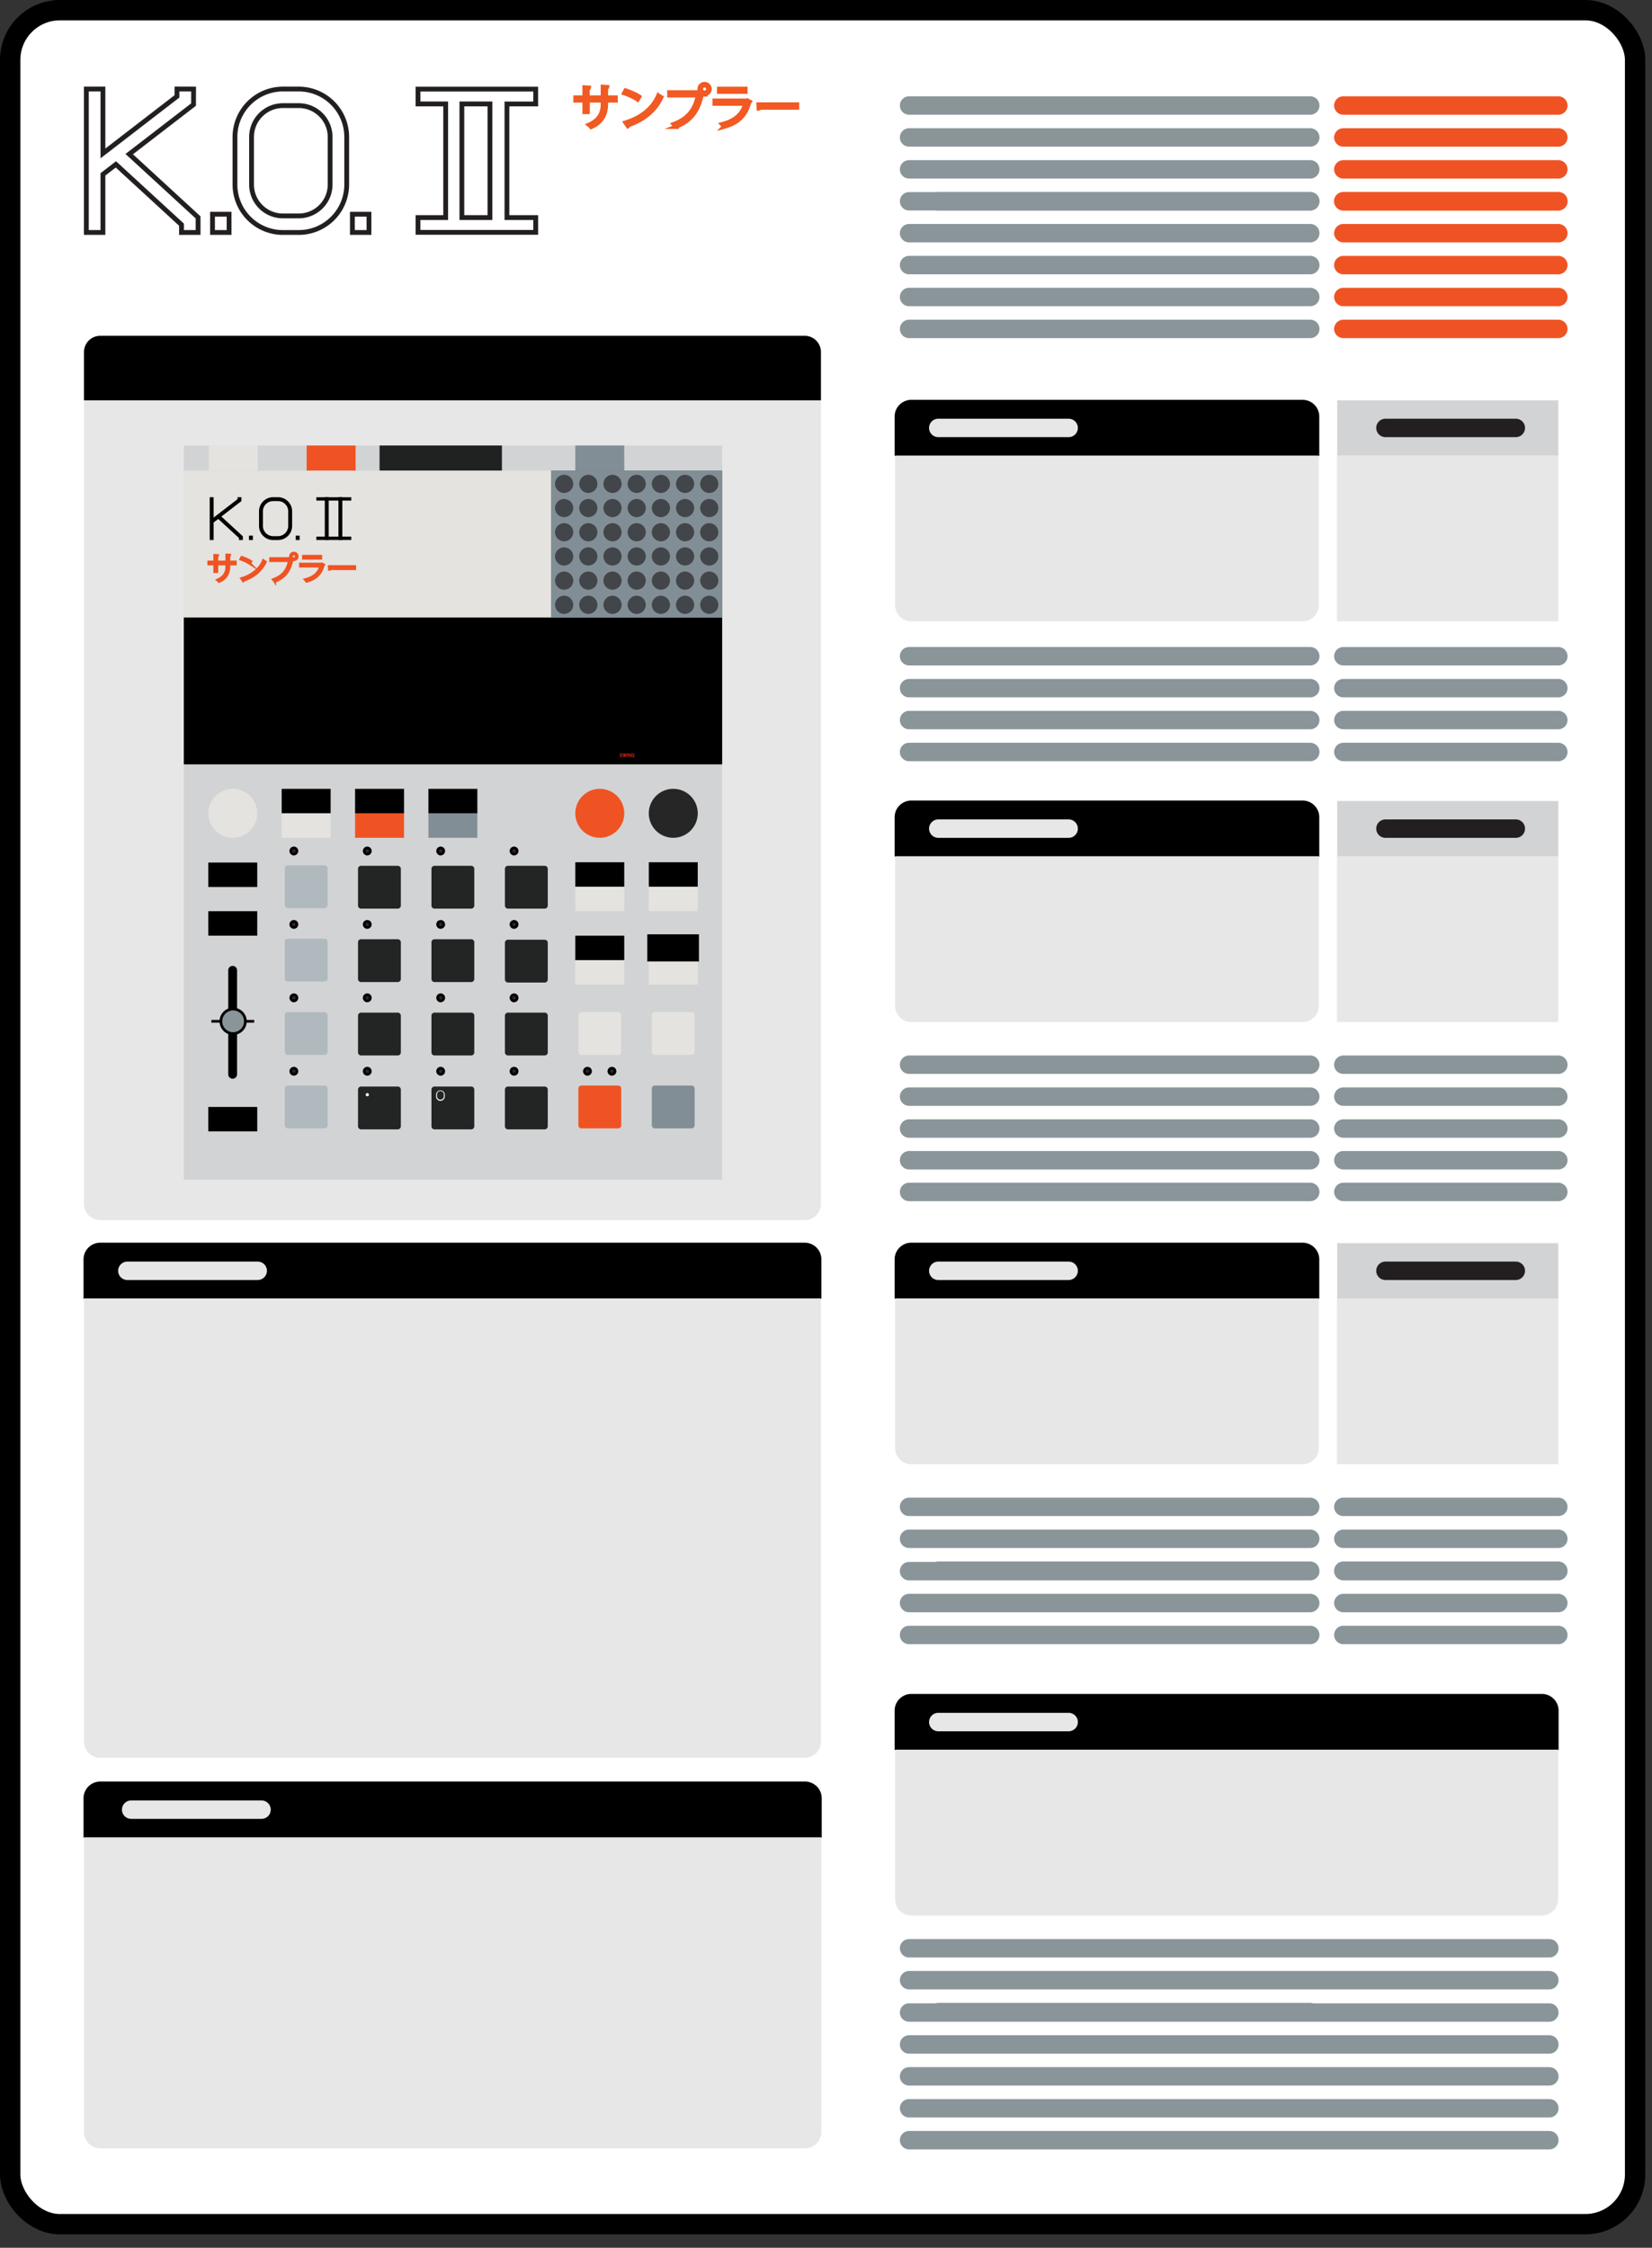
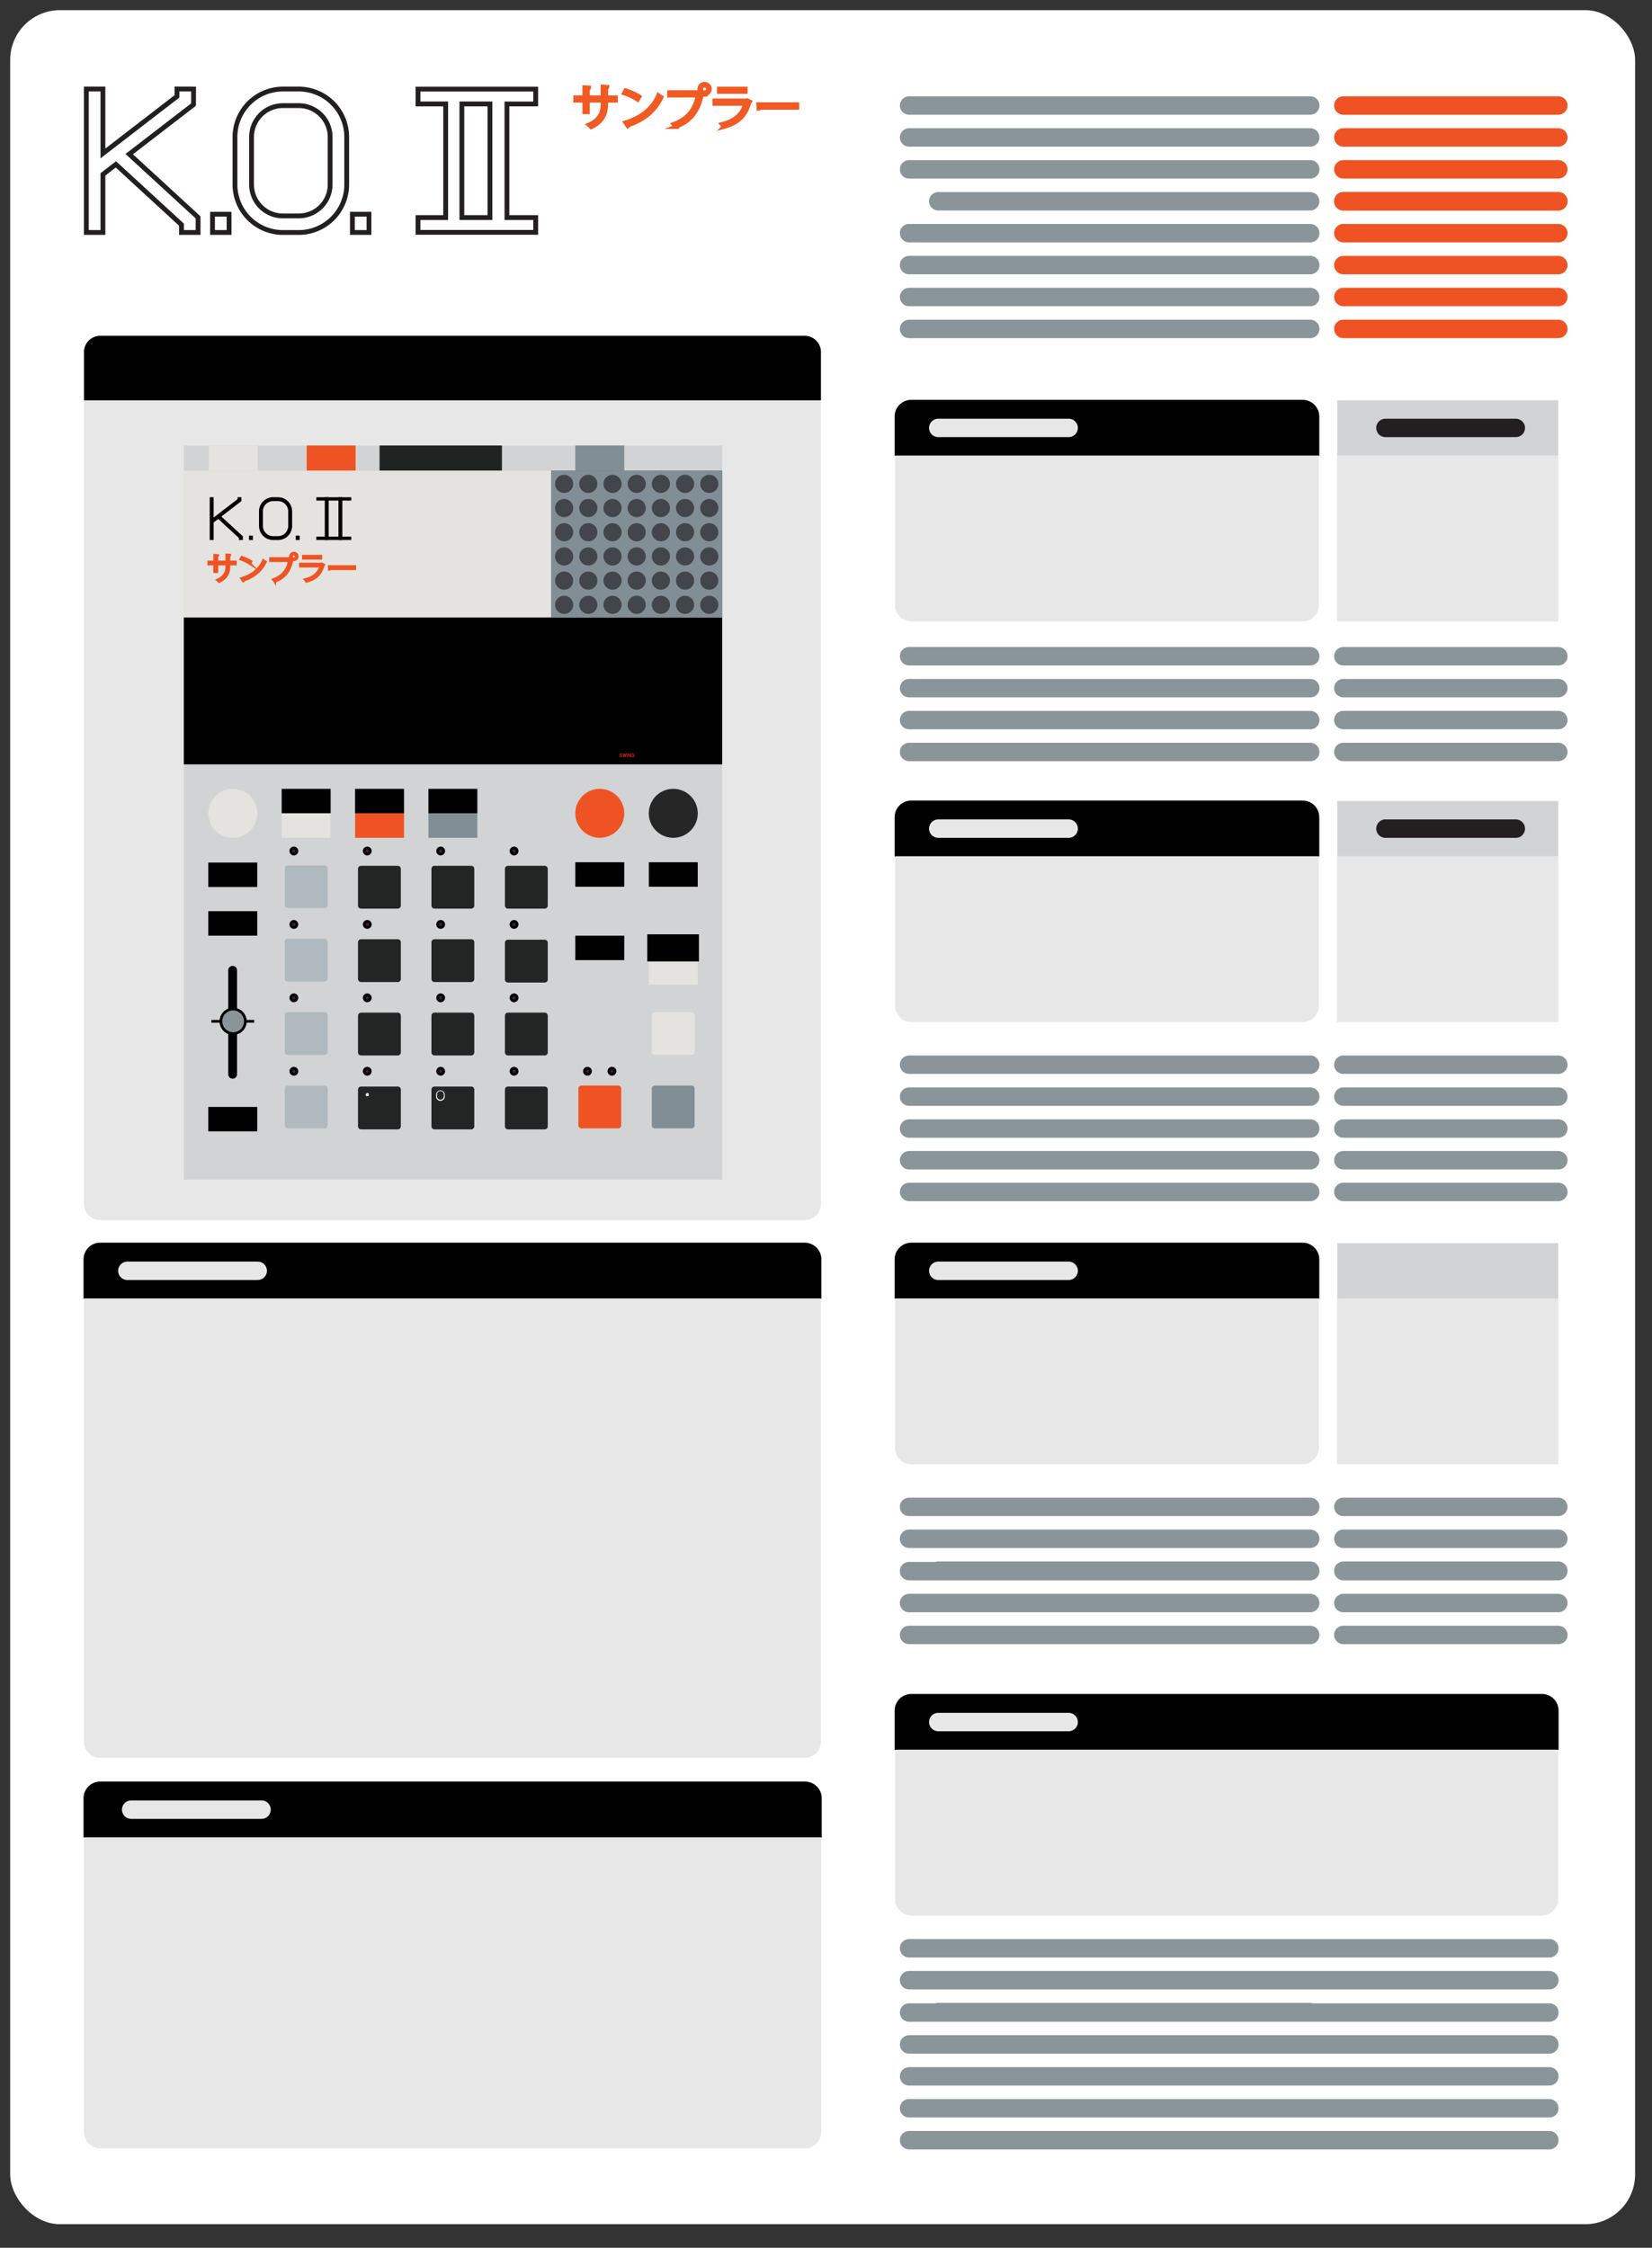
<svg xmlns="http://www.w3.org/2000/svg" width="122" height="166" fill="none">
  <rect width="100%" height="100%" fill="#333333" stroke="none" />
  <g clip-path="url(#clip0_8439_1168)">
    <rect width="120" height="163.508" x=".752" y=".751" fill="#fff" rx="3.674" />
    <path fill="#E7E7E7" d="M115.082 33.644H98.736v12.245h16.346zM59.426 24.8H7.403a1.2 1.2 0 0 0-1.2 1.2v62.907a1.2 1.2 0 0 0 1.2 1.2h52.023a1.2 1.2 0 0 0 1.2-1.2V26a1.2 1.2 0 0 0-1.2-1.2" />
    <path fill="#D2D3D4" d="M53.332 32.9H13.574v54.215h39.758z" />
    <path fill="#42464A" d="M53.323 34.763H40.695v10.843h12.628z" />
    <path fill="#000" d="M18.997 81.75h-3.614v1.807h3.614zM46.1 63.678h-3.614v1.807h3.615zM51.528 63.678h-3.614v1.807h3.614zM46.1 69.1h-3.614v1.807h3.615zM18.997 67.293h-3.614V69.1h3.614zM24.417 58.257h-3.614v1.807h3.614zM29.837 58.257h-3.614v1.808h3.614zM35.253 58.257h-3.614v1.808h3.614z" />
    <path fill="#000" stroke="#000" stroke-miterlimit="10" stroke-width=".199" d="M17.407 71.658a.226.226 0 0 0-.452 0v7.68a.226.226 0 1 0 .452 0z" />
    <path fill="#E4E3DF" d="M51.528 70.907h-3.614v1.807h3.614z" />
    <path fill="#202222" d="M37.067 32.9h-9.036v1.863h9.036z" />
    <path fill="#E4E3DF" d="M19.034 32.9H15.42v1.863h3.614z" />
    <path fill="#F05323" d="M26.263 32.9h-3.615v1.863h3.615z" />
    <path fill="#818E95" d="M46.1 32.9h-3.614v1.863h3.615z" />
-     <path fill="#E4E3DF" d="M46.097 70.907h-3.615v1.807h3.615zM51.528 65.485h-3.614v1.807h3.614zM46.1 65.485h-3.614v1.807h3.615z" />
    <path fill="#000" stroke="#000" stroke-miterlimit="10" stroke-width=".199" d="M51.517 69.1h-3.615v1.807h3.615z" />
    <path fill="#F05323" d="M45.652 80.169H42.94a.226.226 0 0 0-.226.226v2.71c0 .125.101.227.226.227h2.71a.226.226 0 0 0 .226-.226v-2.711a.226.226 0 0 0-.226-.226" />
-     <path fill="#E4E3DF" d="M45.652 74.747H42.94a.226.226 0 0 0-.226.226v2.711c0 .125.101.226.226.226h2.71a.226.226 0 0 0 .226-.226v-2.71a.226.226 0 0 0-.226-.227" />
    <path fill="#818E95" d="M51.071 80.17h-2.71a.226.226 0 0 0-.226.225v2.71c0 .126.1.227.226.227h2.71a.226.226 0 0 0 .226-.226v-2.71a.226.226 0 0 0-.226-.227" />
    <path fill="#E4E3DF" d="M51.071 74.747h-2.71a.226.226 0 0 0-.226.226v2.711c0 .125.1.226.226.226h2.71a.226.226 0 0 0 .226-.226v-2.71a.226.226 0 0 0-.226-.227" />
    <path fill="#000" d="M18.997 63.699h-3.614v1.807h3.614z" />
    <path fill="#E4E3DF" d="M24.417 60.065h-3.614v1.807h3.614z" />
    <path fill="#F05323" d="M29.837 60.065h-3.614v1.807h3.614z" />
    <path fill="#818E95" d="M35.253 60.065h-3.614v1.807h3.614z" />
    <path fill="#B0BABE" d="M23.968 69.325h-2.71a.226.226 0 0 0-.227.226v2.711c0 .125.101.226.226.226h2.71a.226.226 0 0 0 .227-.226v-2.71a.226.226 0 0 0-.226-.227M23.968 74.747h-2.71a.226.226 0 0 0-.227.226v2.711c0 .125.101.226.226.226h2.71a.226.226 0 0 0 .227-.226v-2.71a.226.226 0 0 0-.226-.227M23.968 80.169h-2.71a.226.226 0 0 0-.227.226v2.71c0 .125.101.227.226.227h2.71a.226.226 0 0 0 .227-.226v-2.711a.226.226 0 0 0-.226-.226M23.968 63.904h-2.71a.226.226 0 0 0-.227.226v2.71c0 .125.101.226.226.226h2.71a.226.226 0 0 0 .227-.225V64.13a.226.226 0 0 0-.226-.226" />
    <path fill="#232424" d="M29.376 69.363h-2.71a.226.226 0 0 0-.227.225V72.3c0 .125.102.226.226.226h2.711a.226.226 0 0 0 .226-.226v-2.71a.226.226 0 0 0-.226-.227M34.8 69.363h-2.71a.226.226 0 0 0-.227.225V72.3c0 .125.101.226.226.226H34.8a.226.226 0 0 0 .226-.226v-2.71a.226.226 0 0 0-.226-.227M40.226 69.399h-2.711a.226.226 0 0 0-.226.226v2.71c0 .125.101.226.226.226h2.71a.226.226 0 0 0 .227-.226v-2.71a.226.226 0 0 0-.226-.226M29.376 74.784h-2.71a.226.226 0 0 0-.227.226v2.71c0 .125.102.227.226.227h2.711a.226.226 0 0 0 .226-.226V75.01a.226.226 0 0 0-.226-.226M34.8 74.783h-2.71a.226.226 0 0 0-.227.226v2.71c0 .126.101.227.226.227H34.8a.226.226 0 0 0 .226-.226v-2.71a.226.226 0 0 0-.226-.227M40.226 74.783h-2.711a.226.226 0 0 0-.226.226v2.71c0 .126.101.227.226.227h2.71a.226.226 0 0 0 .227-.226v-2.71a.226.226 0 0 0-.226-.227M29.376 80.242h-2.71a.226.226 0 0 0-.227.226v2.71c0 .125.102.227.226.227h2.711a.226.226 0 0 0 .226-.226v-2.711a.226.226 0 0 0-.226-.226M34.8 80.242h-2.71a.226.226 0 0 0-.227.226v2.71c0 .125.101.227.226.227H34.8a.226.226 0 0 0 .226-.226v-2.711a.226.226 0 0 0-.226-.226M40.226 80.242h-2.711a.226.226 0 0 0-.226.226v2.71c0 .125.101.227.226.227h2.71a.226.226 0 0 0 .227-.226v-2.711a.226.226 0 0 0-.226-.226M29.376 63.94h-2.71a.226.226 0 0 0-.227.227v2.71c0 .125.102.226.226.226h2.711a.226.226 0 0 0 .226-.226v-2.71a.226.226 0 0 0-.226-.226M34.8 63.94h-2.71a.226.226 0 0 0-.227.227v2.71c0 .125.101.226.226.226h2.71a.226.226 0 0 0 .227-.226v-2.71a.226.226 0 0 0-.226-.226M40.226 63.94h-2.711a.226.226 0 0 0-.226.227v2.71c0 .125.101.226.226.226h2.71a.226.226 0 0 0 .227-.226v-2.71a.226.226 0 0 0-.226-.226" />
    <path fill="#E4E3DF" d="M40.7 34.763H13.575v10.843h27.127z" />
    <path fill="#252625" d="M49.721 61.872a1.807 1.807 0 1 0 0-3.615 1.807 1.807 0 0 0 0 3.615" />
    <path fill="#F05323" d="M44.294 61.872a1.807 1.807 0 1 0 0-3.615 1.807 1.807 0 0 0 0 3.614" />
    <path fill="#E4E3DF" d="M17.19 61.872a1.807 1.807 0 1 0 0-3.615 1.807 1.807 0 0 0 0 3.614" />
    <path fill="#000" d="M53.332 45.606H13.574v10.843h39.758z" />
    <path fill="#818E95" d="M53.346 45.607h-12.65V34.762h12.65zm-.967-1.611a.67.67 0 1 0 0 1.34.67.67 0 0 0 0-1.34m-1.786 0a.67.67 0 1 0 0 1.34.67.67 0 0 0 0-1.34m-1.786 0a.67.67 0 1 0 0 1.34.67.67 0 0 0 0-1.34m-1.787 0a.67.67 0 1 0 0 1.34.67.67 0 0 0 0-1.34m-1.786 0a.67.67 0 1 0 0 1.34.67.67 0 0 0 0-1.34m7.145-1.786a.67.67 0 1 0 0 1.34.67.67 0 0 0 0-1.34m-1.786 0a.67.67 0 1 0 0 1.34.67.67 0 0 0 0-1.34m-1.786 0a.67.67 0 1 0 0 1.34.67.67 0 0 0 0-1.34m-1.787 0a.67.67 0 1 0 0 1.34.67.67 0 0 0 0-1.34m-1.786 0a.67.67 0 1 0 0 1.34.67.67 0 0 0 0-1.34m7.145-1.787a.67.67 0 1 0 0 1.34.67.67 0 0 0 0-1.34m-1.786 0a.67.67 0 1 0 0 1.34.67.67 0 0 0 0-1.34m-1.786 0a.67.67 0 1 0 0 1.34.67.67 0 0 0 0-1.34m-1.787 0a.67.67 0 1 0 0 1.34.67.67 0 0 0 0-1.34m-1.786 0a.67.67 0 1 0 0 1.34.67.67 0 0 0 0-1.34m7.145-1.786a.67.67 0 1 0 0 1.34.67.67 0 0 0 0-1.34m-1.786 0a.67.67 0 1 0 0 1.34.67.67 0 0 0 0-1.34m-1.786 0a.67.67 0 1 0 0 1.34.67.67 0 0 0 0-1.34m-1.787 0a.67.67 0 1 0 0 1.34.67.67 0 0 0 0-1.34m-1.786 0a.67.67 0 1 0 0 1.34.67.67 0 0 0 0-1.34m7.145-1.786a.67.67 0 1 0 0 1.34.67.67 0 0 0 0-1.34m-1.786 0a.67.67 0 1 0 0 1.34.67.67 0 0 0 0-1.34m-1.786 0a.67.67 0 1 0 0 1.34.67.67 0 0 0 0-1.34m-1.787 0a.67.67 0 1 0 0 1.34.67.67 0 0 0 0-1.34m-1.786 0a.67.67 0 1 0 0 1.34.67.67 0 0 0 0-1.34m7.145-1.786a.67.67 0 1 0 0 1.34.67.67 0 0 0 0-1.34m-1.786 0a.67.67 0 1 0 0 1.34.67.67 0 0 0 0-1.34m-1.786 0a.67.67 0 1 0 0 1.34.67.67 0 0 0 0-1.34m-1.786 0a.67.67 0 1 0 0 1.34.67.67 0 0 0 0-1.34m-1.787 0a.67.67 0 1 0 0 1.34.67.67 0 0 0 0-1.34m-1.786 8.931a.67.67 0 1 0 0 1.34.67.67 0 0 0 0-1.34m0-1.786a.67.67 0 1 0 0 1.34.67.67 0 0 0 0-1.34m0-1.787a.67.67 0 1 0 0 1.34.67.67 0 0 0 0-1.34m0-1.786a.67.67 0 1 0 0 1.34.67.67 0 0 0 0-1.34m0-1.786a.67.67 0 1 0 0 1.34.67.67 0 0 0 0-1.34m0-1.786a.67.67 0 1 0 0 1.34.67.67 0 0 0 0-1.34m-1.786 8.931a.67.67 0 1 0 0 1.34.67.67 0 0 0 0-1.34m0-1.786a.67.67 0 1 0 0 1.34.67.67 0 0 0 0-1.34m0-1.786a.67.67 0 1 0 0 1.34.67.67 0 0 0 0-1.34m0-1.787a.67.67 0 1 0 0 1.34.67.67 0 0 0 0-1.34m0-1.786a.67.67 0 1 0 0 1.34.67.67 0 0 0 0-1.34m0-1.786a.67.67 0 1 0 0 1.34.67.67 0 0 0 0-1.34" />
    <path fill="#372424" stroke="#000" stroke-miterlimit="10" stroke-width=".199" d="M21.702 68.494a.225.225 0 1 0 0-.45.225.225 0 0 0 0 .45ZM27.122 68.494a.225.225 0 1 0 0-.45.225.225 0 0 0 0 .45ZM32.544 68.494a.225.225 0 1 0 0-.45.225.225 0 0 0 0 .45ZM37.964 68.494a.225.225 0 1 0 0-.45.225.225 0 0 0 0 .45ZM21.702 73.916a.225.225 0 1 0 0-.451.225.225 0 0 0 0 .45ZM27.122 73.916a.225.225 0 1 0 0-.451.225.225 0 0 0 0 .45ZM32.544 73.916a.225.225 0 1 0 0-.451.225.225 0 0 0 0 .45ZM37.964 73.916a.225.225 0 1 0 0-.451.225.225 0 0 0 0 .45ZM21.702 79.338a.225.225 0 1 0 0-.45.225.225 0 0 0 0 .45ZM27.122 79.338a.225.225 0 1 0 0-.45.225.225 0 0 0 0 .45ZM32.544 79.338a.225.225 0 1 0 0-.45.225.225 0 0 0 0 .45ZM43.384 79.338a.225.225 0 1 0 0-.451.225.225 0 0 0 0 .45ZM37.964 79.338a.225.225 0 1 0 0-.45.225.225 0 0 0 0 .45ZM45.192 79.338a.225.225 0 1 0 0-.451.225.225 0 0 0 0 .45ZM21.702 63.073a.225.225 0 1 0 0-.451.225.225 0 0 0 0 .45ZM27.122 63.073a.225.225 0 1 0 0-.451.225.225 0 0 0 0 .45ZM32.544 63.073a.225.225 0 1 0 0-.451.225.225 0 0 0 0 .45ZM37.964 63.073a.225.225 0 1 0 0-.451.225.225 0 0 0 0 .45Z" />
    <path fill="#F05323" stroke="#F05323" stroke-miterlimit="10" stroke-width=".199" d="M17.38 41.654h-.473v.156c0 .431-.133.87-.723 1.136a1 1 0 0 0-.117-.113c.574-.248.68-.65.68-1.021v-.158h-.73v.562h-.16v-.562h-.443V41.5h.443v-.49l.217.013c-.003.023-.023.043-.057.048v.43h.73v-.52l.217.013c-.002.02-.02.038-.056.043v.463h.472zM17.854 41.16c.235.074.506.191.673.306l-.086.143a3 3 0 0 0-.66-.314zm-.01 1.565c.803-.249 1.336-.698 1.607-1.324.047.038.1.068.147.093-.283.619-.834 1.1-1.6 1.355a.07.07 0 0 1-.032.052zM19.98 41.249h1.437l.014-.007.154.118a.05.05 0 0 1-.027.02c-.184.85-.577 1.292-1.268 1.554a1 1 0 0 0-.102-.133c.658-.242 1.037-.662 1.184-1.396H19.98zm1.722-.405a.247.247 0 1 1-.002.495.247.247 0 0 1 .002-.495Zm.172.249a.17.17 0 0 0-.172-.174.174.174 0 1 0 0 .348c.1 0 .172-.084.172-.174ZM23.905 41.71a.05.05 0 0 1-.03.023c-.185.682-.562 1.014-1.238 1.202a.7.7 0 0 0-.095-.132c.615-.153.997-.47 1.14-.994h-1.496v-.153h1.563l.023-.014zm-.213-.483h-1.287v-.15h1.287zM24.315 41.841H26.2v.16h-1.8c-.014.023-.044.039-.073.043z" />
    <path fill="#000" d="M17.933 39.882h-.288v-.152l-1.529-1.405-.34.262v1.296h-.288V36.72h.288v1.504l1.766-1.36v-.145l.288.001v.286l-1.483 1.141 1.585 1.456zM18.387 39.882v-.326h.287v.326zM21.573 37.762v1.078c0 .575-.468 1.043-1.042 1.043h-.36a1.044 1.044 0 0 1-1.042-1.043v-1.078c0-.575.467-1.043 1.042-1.043h.36c.575 0 1.042.468 1.042 1.043m-.288 0a.756.756 0 0 0-.755-.755h-.359a.756.756 0 0 0-.755.755v1.078c0 .416.339.755.755.755h.36a.756.756 0 0 0 .754-.755zM21.842 39.882v-.326h.287v.326zM23.986 39.883v-3.164h.288v3.164zM24.994 39.883v-3.164h.288v3.164z" />
    <path fill="#000" d="M25.94 36.722h-2.579v.247h2.58zM25.94 39.632h-2.579v.248h2.58z" />
    <path stroke="#000" stroke-miterlimit="10" stroke-width=".199" d="M15.61 75.425h3.162" />
    <path fill="#E7E7E7" d="M27.126 80.959a.113.113 0 1 0 0-.226.113.113 0 0 0 0 .226" />
    <path fill="#F1F2F2" d="M32.525 81.299a.324.324 0 0 1-.324-.324v-.143a.324.324 0 0 1 .647 0v.143a.324.324 0 0 1-.323.324m0-.72a.25.25 0 0 0-.252.253v.143a.252.252 0 0 0 .503 0v-.143a.25.25 0 0 0-.251-.252M27.126 80.959a.113.113 0 1 0 0-.226.113.113 0 0 0 0 .226" />
    <path fill="#8A959A" stroke="#000" stroke-miterlimit="10" stroke-width=".199" d="M17.187 76.329a.904.904 0 1 0 0-1.807.904.904 0 0 0 0 1.807Z" />
    <path fill="#D2D3D4" d="M115.081 29.562H98.754v4.082h16.327z" />
    <path fill="#000" stroke="#000" stroke-linejoin="round" stroke-width=".068" d="M67.302 29.562h28.893a1.2 1.2 0 0 1 1.2 1.2v2.882H66.102v-2.882a1.2 1.2 0 0 1 1.2-1.2Z" />
    <path fill="#231F20" stroke="#231F20" stroke-miterlimit="10" stroke-width=".068" d="m13.216 6.719.937.002-.003.932-4.83 3.72 5.165 4.744.002.908-.938.002v-.497l-4.982-4.578-1.108.854v4.22h-.937V6.72h.937v4.903l5.755-4.436zm-.287-.288-.002.615-5.181 3.993V6.432H6.234v10.882h1.512v-4.367l.805-.62 4.71 4.33.001.658 1.513-.004-.003-1.32-5.006-4.6 4.671-3.596.004-1.36zM16.775 15.964v1.063h-.937v-1.063zm.287-.287h-1.511v1.637h1.511zM22.064 6.72a3.4 3.4 0 0 1 3.397 3.397v3.513a3.4 3.4 0 0 1-3.397 3.397h-1.171a3.4 3.4 0 0 1-3.397-3.397v-3.513a3.4 3.4 0 0 1 3.397-3.397zm-1.172 9.37h1.171a2.463 2.463 0 0 0 2.46-2.46v-3.513a2.46 2.46 0 0 0-2.46-2.46h-1.17a2.46 2.46 0 0 0-2.46 2.46v3.513a2.46 2.46 0 0 0 2.46 2.46Zm1.172-9.657h-1.171a3.69 3.69 0 0 0-3.684 3.684v3.513a3.69 3.69 0 0 0 3.684 3.684h1.17a3.69 3.69 0 0 0 3.685-3.684v-3.513a3.69 3.69 0 0 0-3.684-3.684Zm-1.172 9.37a2.175 2.175 0 0 1-2.172-2.173v-3.513c0-1.198.975-2.172 2.172-2.172h1.171c1.198 0 2.173.974 2.173 2.172v3.513a2.175 2.175 0 0 1-2.173 2.173zM27.104 15.964v1.063h-.938v-1.063zm.287-.287h-1.512v1.637h1.512zM39.419 6.726v.806h-2.127v8.679h2.127v.806h-8.405v-.806h2.043V7.531h-2.043v-.806zm-5.453 9.485h2.36V7.531h-2.36zm-3.24-9.772v1.38h2.044v8.104h-2.043v1.38h8.98v-1.38h-2.128V7.82h2.127V6.44zm3.527 1.38h1.786v8.104h-1.786z" />
    <path fill="#F15A22" stroke="#F15A22" stroke-miterlimit="10" stroke-width=".302" d="M45.473 7.427h-.717v.236c0 .655-.202 1.32-1.097 1.724a1.2 1.2 0 0 0-.178-.171c.87-.377 1.032-.987 1.032-1.55v-.24h-1.107v.854h-.244v-.853h-.672v-.234h.672V6.45l.33.02c-.004.034-.035.065-.087.072v.651h1.108v-.788l.329.02c-.004.032-.031.059-.086.066v.703h.716zM46.196 6.675c.356.114.768.292 1.021.467l-.13.216c-.247-.175-.651-.357-1.001-.477zm-.014 2.376c1.217-.377 2.026-1.06 2.437-2.009.072.058.151.103.223.14-.428.94-1.265 1.67-2.427 2.057a.11.11 0 0 1-.048.08zM49.422 6.813h2.18l.02-.01.234.178a.1.1 0 0 1-.041.03c-.278 1.29-.874 1.961-1.923 2.359a1.5 1.5 0 0 0-.155-.202c.998-.367 1.574-1.005 1.797-2.119h-2.112zm2.612-.614a.375.375 0 1 1-.003.75.375.375 0 0 1 .003-.75Zm.26.377a.26.26 0 0 0-.26-.264.264.264 0 0 0 0 .528c.151 0 .26-.127.26-.264ZM55.378 7.512a.08.08 0 0 1-.045.034c-.28 1.035-.853 1.539-1.878 1.824a1 1 0 0 0-.144-.2c.932-.232 1.512-.712 1.728-1.508h-2.27V7.43h2.373l.034-.02zm-.322-.734h-1.954v-.226h1.954zM56.008 7.71h2.862v.244h-2.732a.16.16 0 0 1-.11.065z" />
    <path fill="#E52817" stroke="#E52817" stroke-miterlimit="10" stroke-width=".015" d="M45.967 55.73h-.023v-.012a.046.046 0 0 0-.045-.046h-.057a.046.046 0 0 0-.046.046q0 .007.003.014a.04.04 0 0 0 .024.019l.098.026q.032.01.042.037l.004.018c0 .038-.03.068-.068.068h-.057a.07.07 0 0 1-.069-.068v-.012h.023v.012c0 .025.02.045.046.045h.057c.025 0 .045-.02.045-.045q0-.004-.002-.01a.04.04 0 0 0-.027-.023l-.098-.026a.06.06 0 0 1-.044-.055c0-.038.031-.069.069-.069h.057c.038 0 .068.031.068.069zM46.244 55.668l-.05.232h-.03l-.035-.191-.034.191h-.03l-.05-.233v-.018h.023v.016l.041.194.038-.21h.025l.038.21.04-.194v-.016h.023zM46.297 55.9v-.25h.023v.25zM46.57 55.65v.25h-.034l-.125-.226v.226h-.022v-.25h.035l.124.225v-.226zM46.713 55.763h.108v.137H46.8v-.026a.08.08 0 0 1-.06.026h-.037a.083.083 0 0 1-.083-.083v-.085c0-.046.037-.083.083-.083h.037a.08.08 0 0 1 .08.067l.003.01-.022.005-.003-.01a.06.06 0 0 0-.058-.049h-.037a.06.06 0 0 0-.06.06v.085c0 .034.027.06.06.06h.037a.06.06 0 0 0 .06-.06v-.03h-.086z" />
    <path stroke="#E7E7E7" stroke-linecap="round" stroke-miterlimit="10" stroke-width="1.361" d="M78.919 31.603h-9.628" />
    <path stroke="#231F20" stroke-linecap="round" stroke-miterlimit="10" stroke-width="1.361" d="M111.942 31.603h-9.628" />
    <path stroke="#8A959A" stroke-linecap="round" stroke-miterlimit="10" stroke-width="1.361" d="M96.763 48.463H67.135M115.082 48.464H99.205M96.763 50.821H67.135M115.082 50.82H99.205M96.763 53.178H67.135M115.082 53.177H99.205M96.763 55.535H67.135M115.082 55.535H99.205" />
    <path fill="#E7E7E7" d="M66.102 33.644h31.293v11.045a1.2 1.2 0 0 1-1.2 1.2H67.302a1.2 1.2 0 0 1-1.2-1.2z" />
    <path fill="#000" d="M7.403 24.8h52.023a1.2 1.2 0 0 1 1.2 1.2v3.562H6.203V26a1.2 1.2 0 0 1 1.2-1.2" />
    <path fill="#E7E7E7" d="M115.082 63.236H98.736V75.48h16.346z" />
    <path fill="#D2D3D4" d="M115.081 59.154H98.754v4.082h16.327z" />
    <path fill="#000" stroke="#000" stroke-linejoin="round" stroke-width=".068" d="M67.302 59.154h28.893a1.2 1.2 0 0 1 1.2 1.2v2.882H66.102v-2.882a1.2 1.2 0 0 1 1.2-1.2Z" />
    <path stroke="#E7E7E7" stroke-linecap="round" stroke-miterlimit="10" stroke-width="1.361" d="M78.919 61.195h-9.628" />
    <path stroke="#231F20" stroke-linecap="round" stroke-miterlimit="10" stroke-width="1.361" d="M111.942 61.195h-9.628" />
    <path fill="#E7E7E7" d="M66.102 63.236h31.293v11.045a1.2 1.2 0 0 1-1.2 1.2H67.302a1.2 1.2 0 0 1-1.2-1.2z" />
    <path stroke="#8A959A" stroke-linecap="round" stroke-miterlimit="10" stroke-width="1.361" d="M96.763 78.63H67.135M115.082 78.63H99.205M96.763 80.987H67.135M115.082 80.987H99.205M96.763 83.344H67.135M115.082 83.344H99.205M96.763 85.685H67.135M115.082 85.685H99.205M96.763 88.027H67.135M115.082 88.027H99.205M96.763 7.792H67.135" />
    <path stroke="#F05323" stroke-linecap="round" stroke-miterlimit="10" stroke-width="1.361" d="M115.082 7.793H99.205" />
    <path stroke="#8A959A" stroke-linecap="round" stroke-miterlimit="10" stroke-width="1.361" d="M96.763 10.15H67.135" />
    <path stroke="#F05323" stroke-linecap="round" stroke-miterlimit="10" stroke-width="1.361" d="M115.082 10.15H99.205" />
    <path stroke="#8A959A" stroke-linecap="round" stroke-miterlimit="10" stroke-width="1.361" d="M96.763 12.507H67.135" />
    <path stroke="#F05323" stroke-linecap="round" stroke-miterlimit="10" stroke-width="1.361" d="M115.082 12.507H99.205" />
    <path stroke="#8A959A" stroke-linecap="round" stroke-miterlimit="10" stroke-width="1.361" d="M96.757 14.864H69.29" />
    <path stroke="#F05323" stroke-linecap="round" stroke-miterlimit="10" stroke-width="1.361" d="M115.082 14.864H99.205" />
-     <path stroke="#8A959A" stroke-linecap="round" stroke-miterlimit="10" stroke-width="1.361" d="M96.763 14.864H67.135" />
    <path stroke="#F05323" stroke-linecap="round" stroke-miterlimit="10" stroke-width="1.361" d="M115.082 14.864H99.205" />
    <path stroke="#8A959A" stroke-linecap="round" stroke-miterlimit="10" stroke-width="1.361" d="M96.763 17.22H67.135" />
    <path stroke="#F05323" stroke-linecap="round" stroke-miterlimit="10" stroke-width="1.361" d="M115.082 17.22H99.205" />
    <path stroke="#8A959A" stroke-linecap="round" stroke-miterlimit="10" stroke-width="1.361" d="M96.763 19.577H67.135" />
    <path stroke="#F05323" stroke-linecap="round" stroke-miterlimit="10" stroke-width="1.361" d="M115.082 19.578H99.205" />
    <path stroke="#8A959A" stroke-linecap="round" stroke-miterlimit="10" stroke-width="1.361" d="M96.763 21.934H67.135" />
    <path stroke="#F05323" stroke-linecap="round" stroke-miterlimit="10" stroke-width="1.361" d="M115.082 21.934H99.205" />
    <path stroke="#8A959A" stroke-linecap="round" stroke-miterlimit="10" stroke-width="1.361" d="M96.763 24.291H67.135" />
    <path stroke="#F05323" stroke-linecap="round" stroke-miterlimit="10" stroke-width="1.361" d="M115.082 24.291H99.205" />
    <path fill="#E7E7E7" d="M115.082 95.89H98.736v12.245h16.346z" />
    <path fill="#D2D3D4" d="M115.081 91.808H98.754v4.082h16.327z" />
    <path fill="#000" stroke="#000" stroke-linejoin="round" stroke-width=".068" d="M67.302 91.808h28.893a1.2 1.2 0 0 1 1.2 1.2v2.882H66.102v-2.882a1.2 1.2 0 0 1 1.2-1.2Z" />
    <path stroke="#E7E7E7" stroke-linecap="round" stroke-miterlimit="10" stroke-width="1.361" d="M78.919 93.85h-9.628" />
-     <path stroke="#231F20" stroke-linecap="round" stroke-miterlimit="10" stroke-width="1.361" d="M111.942 93.85h-9.628" />
    <path fill="#E7E7E7" d="M66.102 95.89h31.293v11.045a1.2 1.2 0 0 1-1.2 1.2H67.302a1.2 1.2 0 0 1-1.2-1.2z" />
    <path stroke="#8A959A" stroke-linecap="round" stroke-miterlimit="10" stroke-width="1.361" d="M115.082 111.284H99.205M115.082 113.641H99.205M96.757 115.998H69.29M115.082 115.998H99.205M115.082 116.03H99.205M115.082 118.387H99.205M96.761 111.284H67.133M96.761 113.641H67.133M96.761 116.031H67.133M96.761 118.387H67.133M96.761 120.744H67.133M115.082 120.744H99.205M114.42 143.882H67.135M114.42 146.239H67.135M96.757 148.595H69.29M114.42 148.628H67.135M114.42 150.985H67.135M114.42 153.341H67.135M114.42 155.698H67.135M114.42 158.055H67.135" />
    <path fill="#000" stroke="#000" stroke-linejoin="round" stroke-width=".068" d="M67.302 125.134h46.566a1.2 1.2 0 0 1 1.2 1.2v2.881H66.102v-2.881a1.2 1.2 0 0 1 1.2-1.2Z" />
    <path stroke="#E7E7E7" stroke-linecap="round" stroke-miterlimit="10" stroke-width="1.361" d="M78.919 127.175h-9.628" />
    <path fill="#E7E7E7" d="M66.102 129.216h48.966v11.045a1.2 1.2 0 0 1-1.2 1.2H67.302a1.2 1.2 0 0 1-1.2-1.2z" />
    <path fill="#000" stroke="#000" stroke-linejoin="round" stroke-width=".068" d="M7.403 91.808h52.023a1.2 1.2 0 0 1 1.2 1.2v2.882H6.203v-2.882a1.2 1.2 0 0 1 1.2-1.2Z" />
    <path stroke="#E7E7E7" stroke-linecap="round" stroke-miterlimit="10" stroke-width="1.361" d="M19.032 93.85H9.404" />
    <path fill="#E7E7E7" d="M6.203 95.89h54.423v32.726a1.2 1.2 0 0 1-1.2 1.2H7.403a1.2 1.2 0 0 1-1.2-1.2z" />
    <path fill="#000" stroke="#000" stroke-linejoin="round" stroke-width=".068" d="M7.403 131.604H59.45a1.2 1.2 0 0 1 1.2 1.2v2.882H6.203v-2.882a1.2 1.2 0 0 1 1.2-1.2Z" />
    <path fill="#E7E7E7" d="M6.203 135.686H60.65v21.769a1.2 1.2 0 0 1-1.2 1.2H7.403a1.2 1.2 0 0 1-1.2-1.2z" />
    <path stroke="#E7E7E7" stroke-linecap="round" stroke-miterlimit="10" stroke-width="1.361" d="M19.314 133.645H9.686" />
  </g>
-   <rect width="120" height="163.508" x=".752" y=".751" stroke="#000" stroke-width="1.503" rx="3.674" />
  <defs>
    <clipPath id="clip0_8439_1168">
      <rect width="120" height="163.508" x=".752" y=".751" fill="#fff" rx="3.674" />
    </clipPath>
  </defs>
</svg>